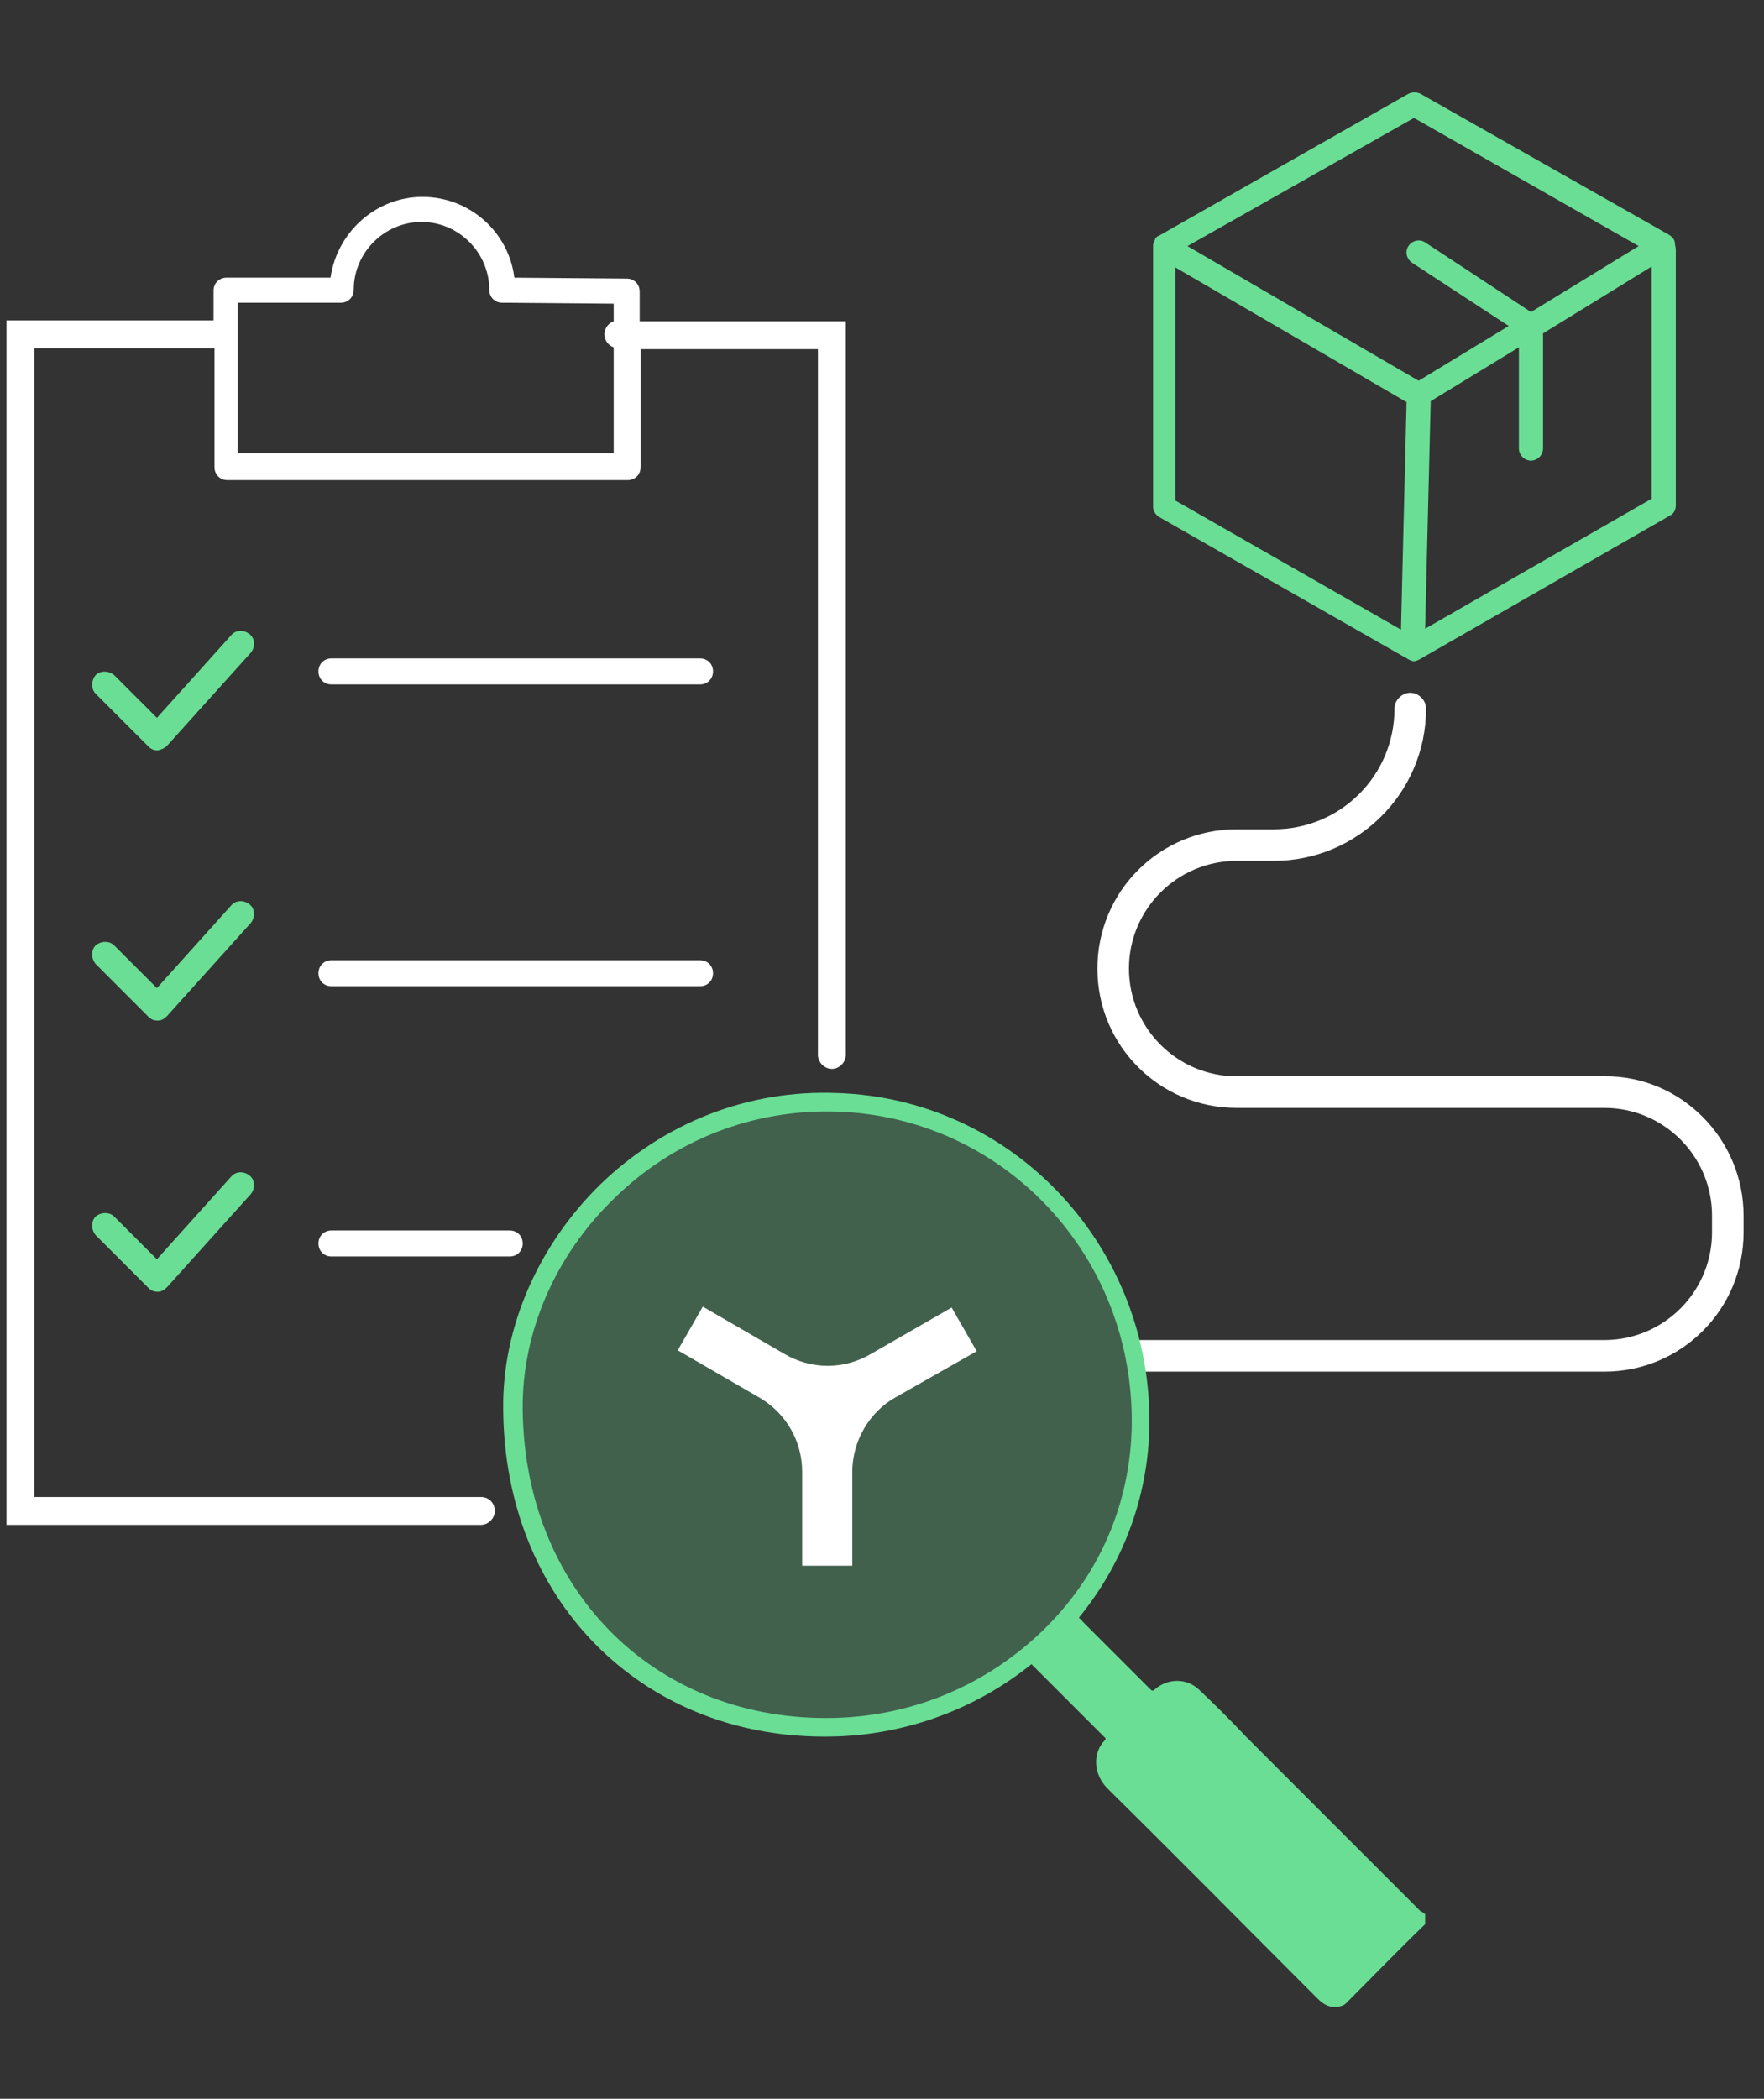
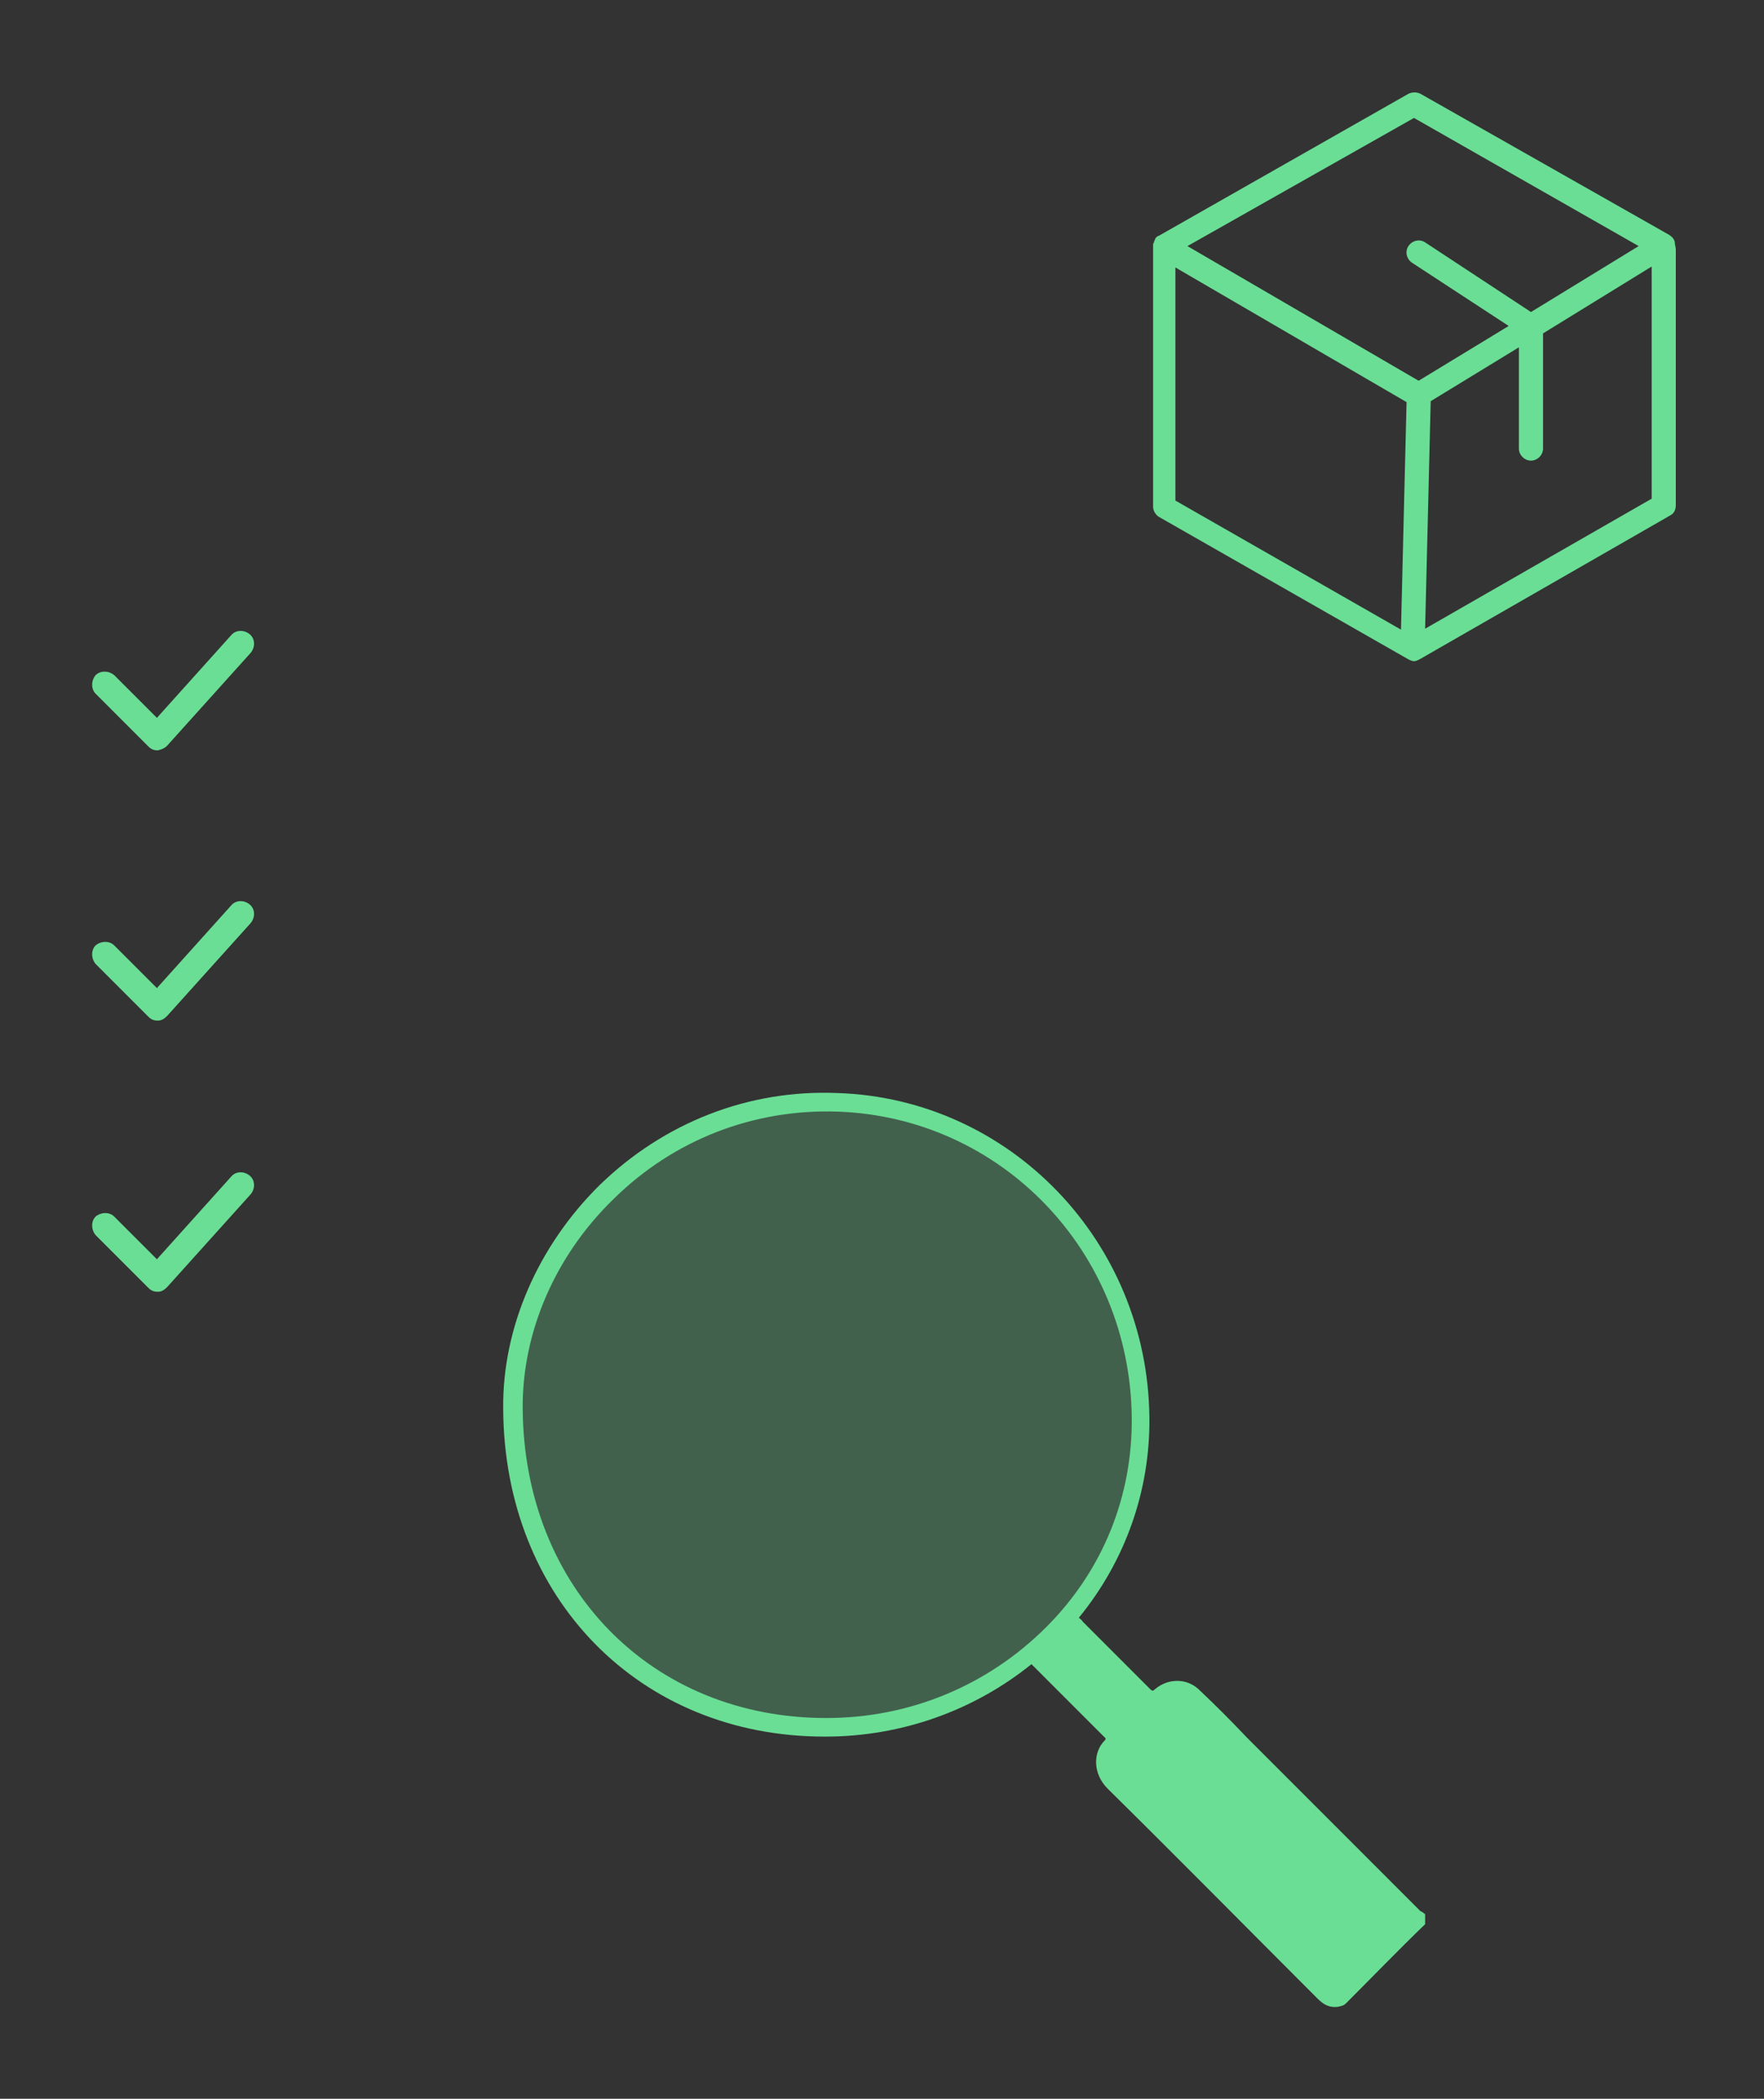
<svg xmlns="http://www.w3.org/2000/svg" viewBox="0 0 190 226" style="enable-background:new 0 0 190 226" xml:space="preserve" width="190" height="226">
  <rect x="0" y="0" width="190" height="226" fill="#333333" stroke="none" />
  <style>.st4{fill:#6ade95}</style>
  <g id="Artwork">
    <path class="st4" d="M89 186c-19.3 0-33.5-14.6-33.6-34.3-.1-17.6 15.4-33.7 35-33.1 17.9.6 32.4 15.2 32.6 33.9.2 18.5-15.1 33.6-34 33.5z" style="opacity:.27" />
-     <path d="M187.8 130.9v1.8c0 8.3-6.7 15-15 15h-50.9c.1-.2.1-.4.2-.6.2-1.1 0-2.1-.5-2.8h51.2c6.4 0 11.6-5.2 11.6-11.6v-1.8c0-6.4-5.2-11.6-11.6-11.6h-39.6c-8.3 0-15-6.7-15-15s6.7-15 15-15h4c7.2 0 13-5.8 13-13 0-.9.8-1.7 1.7-1.7s1.7.8 1.7 1.7c0 9.1-7.4 16.4-16.4 16.4h-4c-6.4 0-11.6 5.2-11.6 11.6s5.2 11.6 11.6 11.6h39.6c8.2-.1 15 6.7 15 15zm-112.4-60H35.7c-.8 0-1.4.6-1.4 1.4 0 .8.6 1.4 1.4 1.4h39.7c.8 0 1.4-.6 1.4-1.4 0-.8-.6-1.4-1.4-1.4zm0 32.5H35.7c-.8 0-1.4.6-1.4 1.4s.6 1.4 1.4 1.4h39.7c.8 0 1.4-.6 1.4-1.4s-.6-1.4-1.4-1.4zm-20.5 29.1H35.7c-.8 0-1.4.6-1.4 1.4s.6 1.4 1.4 1.4h19.2c.8 0 1.4-.6 1.4-1.4s-.6-1.4-1.4-1.4zm-1.6 30.2c0 .8-.7 1.5-1.5 1.5H.7V34.5H23v-3.2c0-.8.6-1.4 1.4-1.4h11.2c.7-4.9 4.9-8.7 9.9-8.7 5.1 0 9.3 3.8 9.9 8.7l12.1.1c.8 0 1.4.6 1.4 1.4v3.2h22.2v79c0 .8-.7 1.5-1.5 1.5s-1.5-.7-1.5-1.5v-76H69v12.7c0 .8-.6 1.4-1.4 1.4H24.5c-.8 0-1.4-.6-1.4-1.4V37.5H3.7v123.7h48.1c.9 0 1.5.7 1.5 1.5zM25.8 48.8h40.3V37.4c-.6-.2-1-.8-1-1.4s.4-1.2 1-1.4v-1.9l-12-.1c-.8 0-1.4-.6-1.4-1.4 0-4-3.3-7.3-7.3-7.3s-7.3 3.3-7.3 7.3c0 .8-.6 1.4-1.4 1.4H25.6v16.2zm68 97c-2.9 1.7-6.4 1.7-9.3 0l-8.8-5.1-2.7 4.7 8.8 5.1c2.9 1.7 4.6 4.7 4.6 8v10.1h5.4v-10.1c0-3.3 1.8-6.4 4.6-8l8.8-5-2.7-4.7-8.7 5z" style="fill:#fff" />
    <path class="st4" d="M26.9 68.3c.6.5.6 1.4.1 2l-9 10c-.3.3-.6.4-1 .5-.4 0-.7-.1-1-.4l-5.7-5.7c-.5-.5-.5-1.4 0-2 .5-.5 1.4-.5 2 0l4.6 4.6 8-8.9c.5-.6 1.4-.6 2-.1zm-2 29.2-8 8.9-4.6-4.6c-.5-.5-1.4-.5-2 0-.5.5-.5 1.4 0 2l5.7 5.7c.3.3.6.4 1 .4s.7-.2 1-.5l9-10c.5-.6.5-1.5-.1-2s-1.5-.5-2 .1zm0 29.2-8 8.9-4.6-4.6c-.5-.5-1.4-.5-2 0-.5.5-.5 1.4 0 2l5.7 5.7c.3.3.6.4 1 .4s.7-.2 1-.5l9-10c.5-.6.5-1.5-.1-2s-1.5-.5-2 .1zm128.6 79.4v1.1c-2.9 2.8-5.7 5.7-8.5 8.5-.3.3-.5.3-.9.4-.9.1-1.5-.2-2.2-.9-7.5-7.5-15-15.1-22.6-22.6-1.6-1.6-1.6-3.9-.3-5.2.2-.2 0-.3-.1-.4l-3.8-3.8-4-4c-6.2 5-14 7.8-22.2 7.8h-.1c-19.9 0-34.5-14.9-34.6-35.3-.1-8.8 3.8-17.6 10.4-24.1 6.9-6.7 16-10.3 25.6-9.9 18.6.6 33.4 16 33.6 34.9.1 7.9-2.6 15.5-7.6 21.6.1.1.3.2.4.4l7.3 7.3c.2.2.3.2.5 0 1.4-1.2 3.4-1.2 4.7 0 1.8 1.7 3.5 3.4 5.2 5.2l18.7 18.7c.3.1.4.3.5.3zM89 185c9 0 17.4-3.5 23.7-9.8 6.1-6.1 9.3-14.1 9.2-22.6-.2-17.9-14.1-32.3-31.7-32.9-9-.3-17.6 3-24.1 9.4-6.3 6.1-9.9 14.4-9.8 22.7C56.5 171 70.2 185 89 185zm91.5-158.1v27.5c0 .5-.2.9-.6 1.1l-27 15.5c-.2.1-.4.2-.6.2-.2 0-.4-.1-.6-.2l-26.8-15.3c-.4-.2-.7-.7-.7-1.1V26.5c0-.2 0-.3.1-.4V26c.1-.1.1-.3.2-.4.1-.1.2-.2.3-.2l26.9-15.3c.4-.2.9-.2 1.3 0l26.8 15.2c.3.2.6.5.6.9 0 .2.1.4.1.7zm-52.6-.4L152.8 41l9.7-5.9-10.4-6.8c-.6-.4-.8-1.2-.4-1.8.4-.6 1.2-.8 1.8-.4l11.4 7.5 11.6-7.1-24.2-13.8-24.4 13.8zm-1.3 27.4 24.3 13.9.6-24.5-24.9-14.5v25.1zm51.3-.2v-25l-11.7 7.2v12.4c0 .7-.6 1.3-1.3 1.3-.7 0-1.3-.6-1.3-1.3V37.4l-9.5 5.8-.6 24.5 24.4-14z" />
  </g>
</svg>